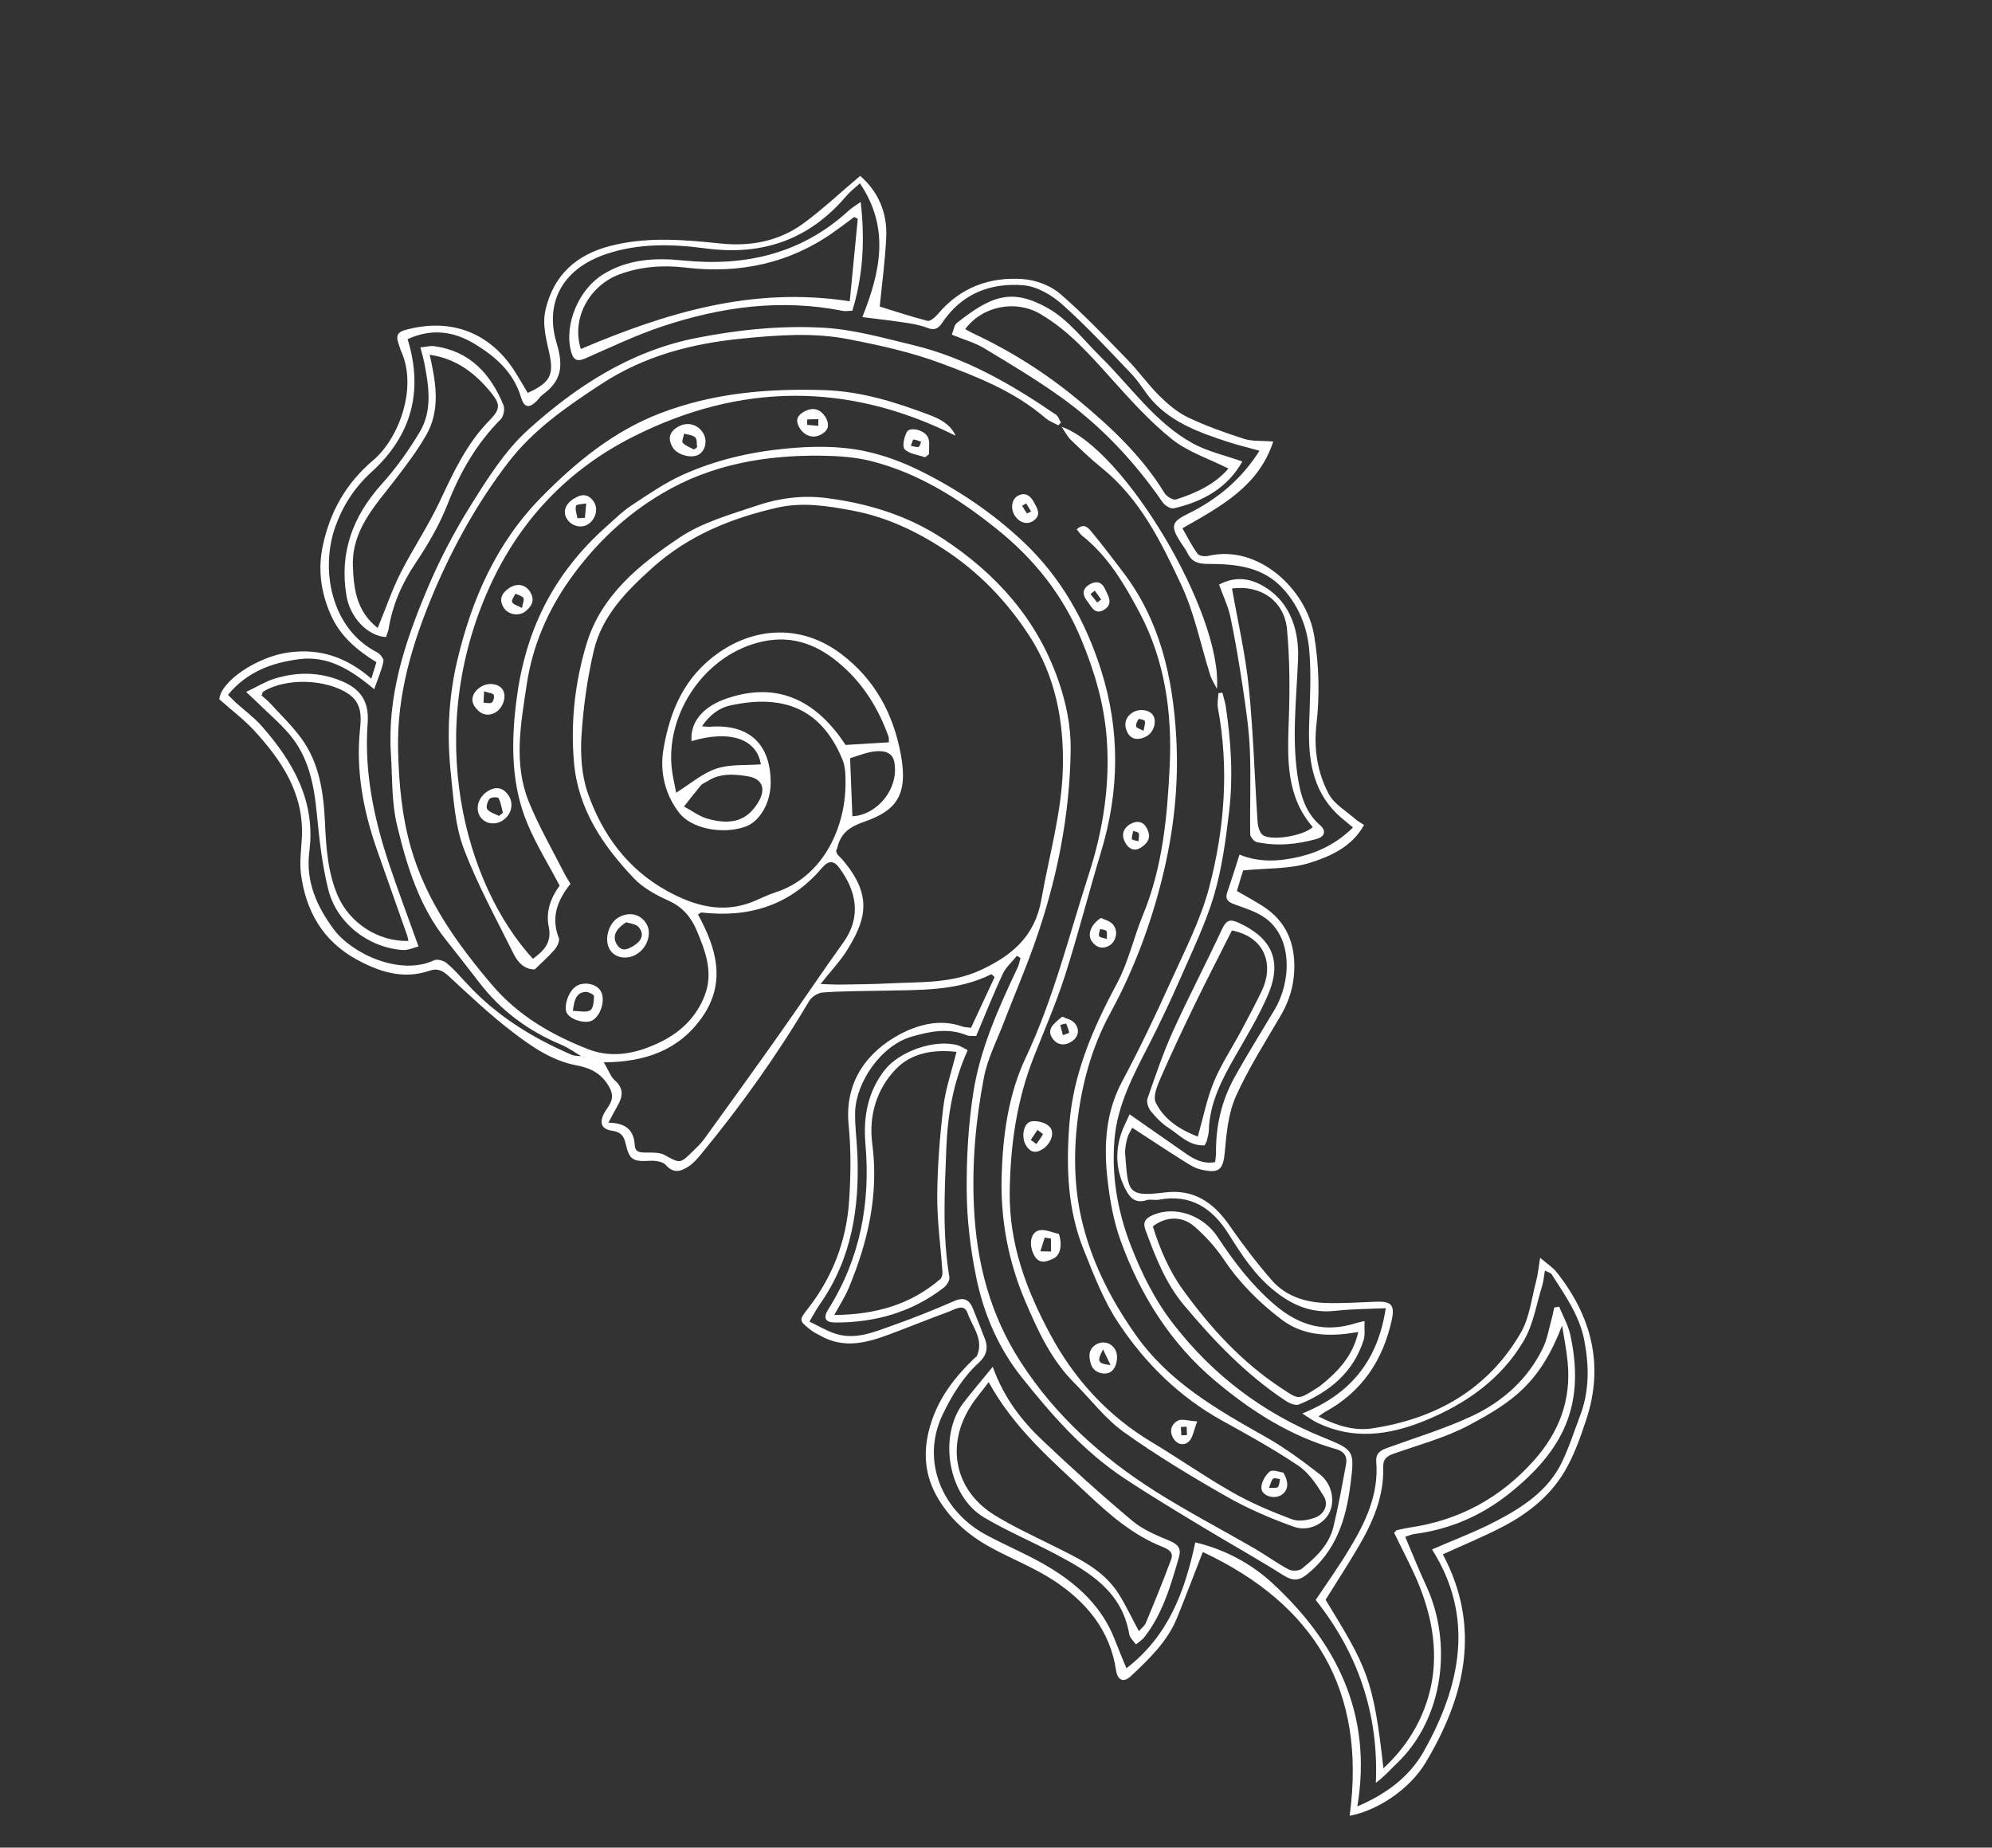
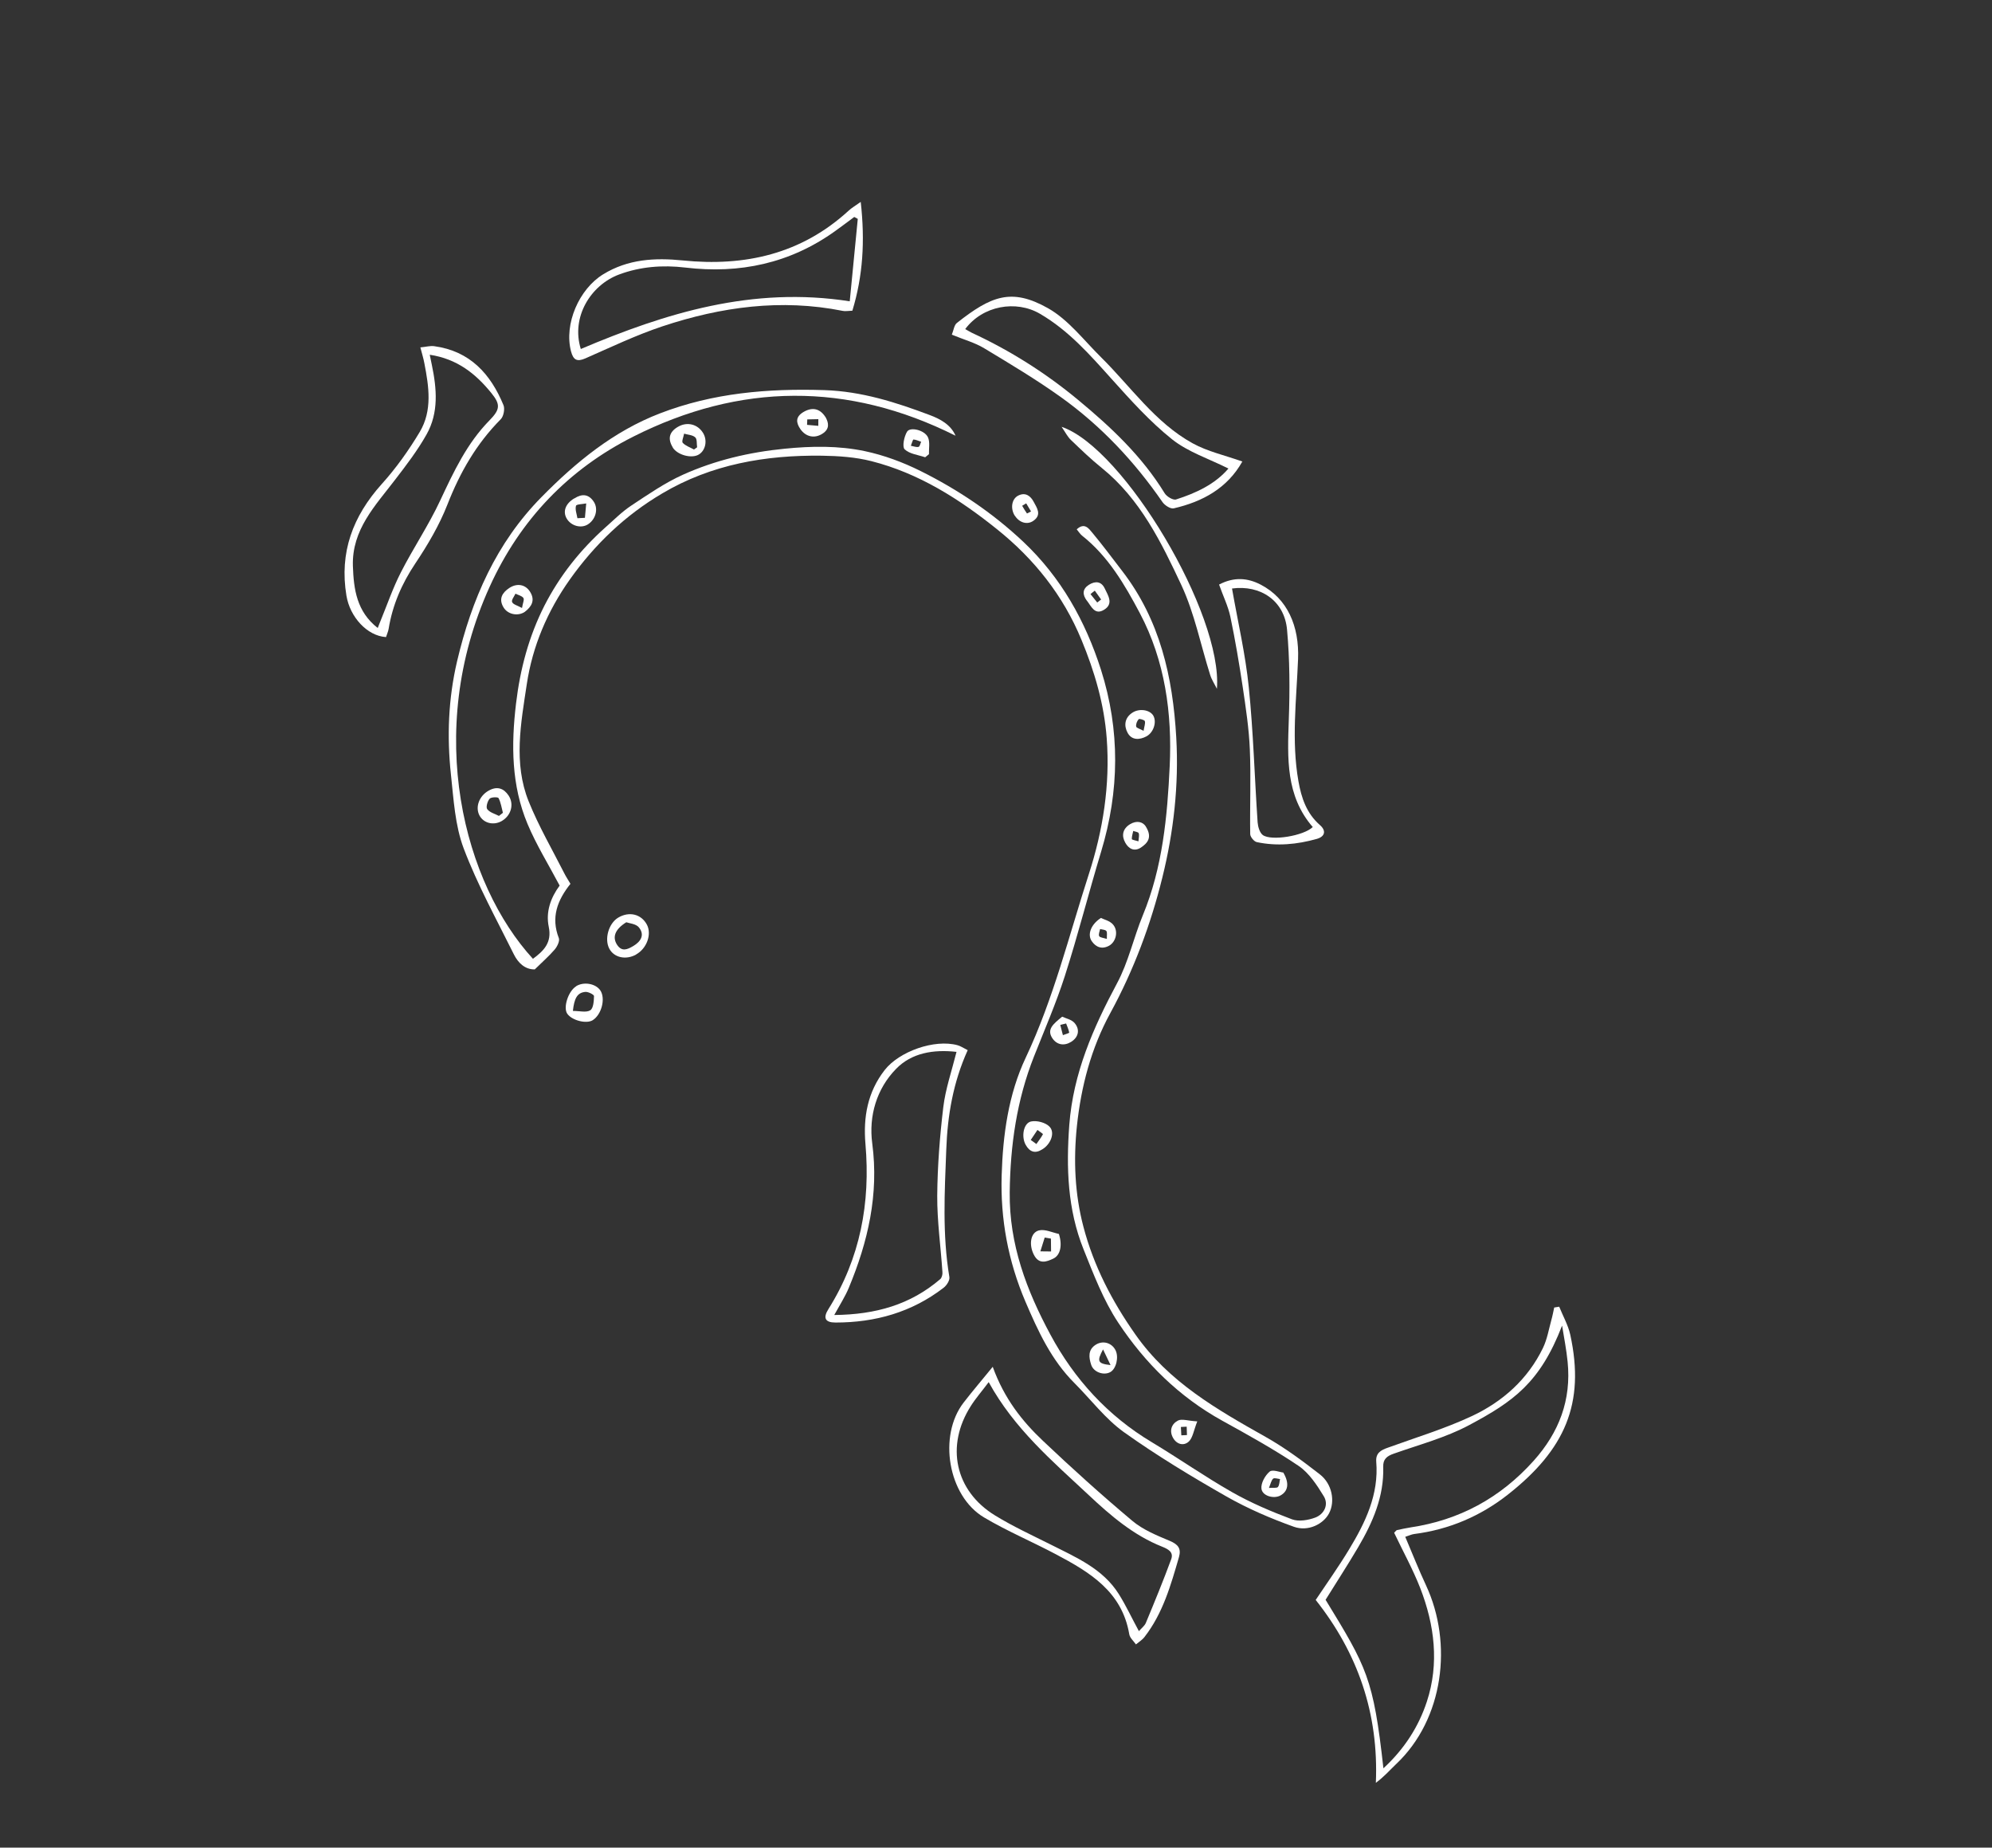
<svg xmlns="http://www.w3.org/2000/svg" width="799" height="741" viewBox="0 0 799 741" fill="none">
  <rect x="0" y="0" width="799" height="741" fill="#333333" stroke="none" />
-   <path d="M341.829 327.382C352.031 326.878 360.75 316.09 358.695 305.539C357.905 301.547 354.395 301.103 351.562 301.285C348.05 301.532 344.603 302.977 341.143 304.01C340.944 304.049 340.995 305.007 341.034 305.552C341.299 312.829 341.591 320.066 341.896 327.369M283.738 313.328C282.407 314.111 281.661 314.363 281.208 314.868C278.862 317.684 276.635 320.581 274.369 323.451C277.425 325.091 280.32 327.317 283.589 328.293C293.851 331.235 300.159 328.876 304.497 321.101C307.166 316.25 305.711 312.39 300.26 311.398C294.344 310.325 288.359 310.13 283.711 313.368L283.738 313.328ZM356.543 297.634C356.478 296.783 356.599 295.998 356.375 295.386C352.486 284.473 346.6 274.82 337.877 267.078C328.729 258.937 318.378 254.492 305.698 257.32C283.106 262.288 267.194 285.636 269.399 307.774C269.764 311.366 270.675 314.919 271.201 317.926C277.047 314.276 281.816 310.08 287.365 308.253C292.915 306.425 299.218 307.007 305.177 306.55C303.614 296.385 292.809 292.618 277.372 297.237C276.737 288.616 283.185 282.946 291.543 280.112C312.916 272.828 328.139 281.975 339.172 298.766C345.423 298.389 350.89 298.065 356.49 297.714L356.543 297.634ZM244.092 450.253C251.314 450.41 254.26 453.421 254.595 459.301C254.788 462.547 257.488 462.218 259.949 462.248C262.196 462.252 264.71 462.202 266.57 463.216C272.668 466.604 272.8 466.75 277.571 462.035C279.25 460.388 281.008 458.795 282.368 456.934C292.49 442.929 302.611 428.924 312.574 414.812C321.189 402.627 329.512 390.189 338.233 378.017C345.848 367.414 343.235 357.008 336.709 348.139C334.52 345.116 332.379 344.953 329.766 347.995C317.05 363.034 300.575 368.171 281.401 365.961C281.016 365.934 280.563 366.438 279.977 366.797C287.438 380.389 291.374 394.163 281.546 408.075C272.424 421.018 259.022 425.959 242.171 426.054C244.173 429.356 244.939 431.831 246.612 433.297C250.29 436.508 249.831 439.78 247.723 443.448C246.695 445.242 245.748 447.09 244.026 450.266L244.092 450.253ZM329.077 394.631C332.628 394.756 334.556 394.892 336.525 394.882C343.347 394.772 350.183 394.729 356.993 394.38C369.177 393.76 381.557 394.483 393.151 389.14C405.731 383.359 415.095 375.657 417.704 360.723C420.798 342.996 425.992 325.578 426.333 307.395C426.701 288.826 423.225 271.09 413.042 255.272C403.972 241.238 392.677 229.409 378.478 220.196C367.254 212.917 355.548 207.392 342.36 204.859C332.19 202.901 321.979 201.263 311.76 203.603C293.239 207.832 275.99 214.816 261.588 227.804C251.289 237.073 241.495 246.969 238.196 260.864C235.568 272.034 233.976 283.551 233.236 295.003C232.769 302.598 233.258 310.832 235.745 317.979C241.59 334.762 251.777 348.677 267.826 357.454C278.6 363.336 289.832 366.466 301.944 361.642C304.952 360.422 307.868 358.91 310.955 357.917C329.772 351.866 338.827 332.645 339.127 315.127C339.187 311.589 339.195 307.611 337.844 304.457C328.962 283.16 313.091 278.601 293.027 282.894C288.65 283.832 284.734 286.58 281.587 291.284C283.262 291.366 283.914 291.514 284.565 291.488C300.354 290.221 309.103 298.269 309.126 313.925C309.123 321.946 304.8 329.442 299.024 331.522C289.721 334.82 277.331 332.301 272.462 326.042C266.572 318.464 264.608 309.243 266.115 300.439C268.738 285.226 274.27 271.613 288.227 261.79C302.65 251.702 321.206 250.094 337.328 262.209C350.94 272.472 358.307 286.29 361.335 302.63C364.348 318.902 359.469 325.16 346.586 329.584C340.571 331.677 337.174 334.252 335.82 340.156C335.712 340.662 335.352 341.113 335.326 341.153C335.643 342.058 335.722 342.457 335.948 342.724C336.664 343.55 337.488 344.216 338.177 345.082C343.565 351.514 347.62 358.73 345.901 367.334C344.947 372.121 342.438 376.733 339.85 380.946C337.048 385.478 333.29 389.37 329.091 394.698L329.077 394.631ZM234.089 424.166C231.046 422.419 228.165 420.26 224.922 418.898C211.806 413.412 200.864 405.281 192.201 394.002C187.823 388.302 183.379 382.615 178.868 376.942C168.108 363.451 163.179 347.282 159.261 330.981C157.031 321.813 157.409 312.023 156.803 302.498C155.292 279.324 162.303 257.812 171.067 236.954C176.038 225.043 182.072 213.439 188.929 202.502C195.6 191.844 202.563 180.747 211.77 172.42C231.034 155.01 252.647 140.902 278.91 135.621C296.006 132.227 313.286 130.457 330.56 131.454C342.488 132.164 354.318 135.52 366.043 138.344C387.232 143.404 405.777 154.14 423.575 166.337C424.531 166.977 424.927 168.454 425.55 169.506C425.204 169.852 424.831 170.237 424.484 170.582C422.704 169.622 420.724 168.874 419.223 167.581C406.969 157.015 392.085 151.153 377.306 145.65C365.439 141.23 352.863 138.471 340.353 136.045C326.327 133.297 312.055 134.366 297.848 135.769C277.603 137.747 258.562 142.667 241.237 153.988C227.401 163.026 213.924 172.304 203.764 185.591C191.511 201.575 181.808 219.092 173.979 237.517C165.455 257.67 159.137 278.491 159.679 300.786C159.985 314.208 161.183 327.419 164.922 340.367C171.052 361.38 183.36 378.505 197.293 394.927C207.842 407.353 221.299 415.089 235.984 420.817C246.097 424.756 256.422 422.257 265.807 417.456C273.462 413.517 279.472 407.553 282.667 399.244C286.222 389.965 282.954 381.486 279.432 373.128C277.222 367.897 273.852 363.795 268.271 361.272C263.221 358.99 258 356.189 254.244 352.233C241.795 339.112 231.822 324.531 230.21 305.56C228.818 289.277 230.671 273.317 235.343 257.974C241.259 238.615 256.657 226.293 272.49 215.649C281.706 209.464 293.11 206.302 303.836 202.686C312.686 199.72 322.024 198.523 331.531 199.748C348.204 201.901 363.875 206.673 378.127 215.979C399.578 230.045 415.862 248.213 424.445 272.714C427.633 281.831 429.583 291.158 429.458 300.829C429.073 327.525 423.823 353.39 414.93 378.491C411.132 389.166 406.643 399.668 402.553 410.264C399.786 417.416 396.168 424.461 394.704 431.908C391.386 449.022 389.823 466.273 390.653 483.912C391.673 506.527 397.178 527.353 409.43 546.286C423.286 567.736 441.913 584.471 463.299 598.031C476.223 606.218 489.828 613.302 503.099 620.97C507.749 623.677 512.158 626.916 516.874 629.437C518.23 630.171 521.009 630.069 522.142 629.152C527.816 624.638 533.132 619.538 534.889 612.171C536.886 603.927 538.352 595.616 539.911 587.251C540.476 584.166 539.203 582.102 535.946 581.193C517.563 575.991 501.77 565.885 487.417 553.798C469.505 538.754 457.321 519.288 449.437 497.448C446.606 489.609 445.12 481.054 444.192 472.699C442.715 459.301 443.459 446.12 450.119 433.666C456.98 420.827 463.283 407.614 469.294 394.321C474.984 381.679 481.552 369.105 485.036 355.795C491.199 332.273 493.028 308.16 488.513 283.957C488.171 282.054 488.627 279.993 488.711 277.971C489.257 277.932 489.762 277.866 490.307 277.827C490.729 279.61 491.351 281.354 491.64 283.163C493.781 297.293 494.671 311.567 492.981 325.731C491.642 336.956 490.13 348.354 486.917 359.19C483.531 370.545 478.27 381.338 473.514 392.239C469.533 401.292 465.3 410.291 460.787 419.103C454.673 430.999 448.319 442.908 447.083 456.395C445.725 471.011 448.117 485.368 453.45 499.21C457.843 510.576 463.155 521.345 470.624 530.961C486.557 551.549 506.556 566.663 530.689 576.463C543.314 581.563 543.366 581.829 541.664 595.408C539.895 609.346 535.867 622.176 524.159 631.483C520.629 634.258 518.182 633.948 514.583 631.655C504.115 625.055 493.315 619.04 482.754 612.666C471.994 606.158 461.208 599.691 450.701 592.718C434.457 581.906 421.678 567.295 409.711 552.246C400.279 540.393 394.361 526.391 391.424 511.555C389.198 500.484 387.837 489.069 387.752 477.816C387.645 464.527 388.376 451.106 390.423 438.047C393.211 420.346 400.65 403.969 408.275 387.832C408.783 386.729 408.972 385.412 409.32 384.202C408.842 383.882 408.337 383.602 407.872 383.349C405.965 385.767 403.421 387.931 402.165 390.669C398.386 398.818 395.058 407.153 391.557 415.488C390.015 415.38 388.818 415.617 387.874 415.217C380.353 412.146 373.141 413.612 365.65 415.756C353.447 419.249 343.391 433.933 342.995 445.904C342.852 451.464 343.652 457.079 343.894 462.666C344.809 484.23 341.657 504.803 328.908 522.995C327.427 525.121 326.199 527.473 324.665 530.025C328.332 531.786 331.241 533.56 334.471 534.682C342.99 537.727 350.843 534.094 358.602 531.379C366.774 528.478 374.813 525.258 382.733 521.784C386.806 520.008 388.878 521.394 390.307 524.948C391.935 528.981 393.523 532.987 395.085 537.033C396.461 540.667 395.617 543.738 392.779 546.341C386.344 552.251 381.942 559.348 378.096 567.337C369.029 586.318 378.419 606.338 395.331 615.462C403.887 620.091 412.977 623.749 421.2 628.789C432.597 635.723 442.182 644.676 447.17 657.653C448.573 661.247 450.082 664.854 451.816 669.073C468.492 656.222 475.216 638.5 479.431 618.58C491.289 621.378 501.944 627.18 510.188 634.775C535.889 658.437 550.649 687.244 544.432 724.467C556.199 719.47 565.362 712.5 571.021 702.492C586.008 675.871 591.527 648.397 574.397 621.409C583.435 617.471 592.192 614.212 600.393 609.888C610.977 604.33 621.071 597.694 626.505 586.382C629.376 580.454 631.37 574.112 633.736 567.903C637.546 557.986 637.433 547.81 635.484 537.617C633.575 527.625 627.74 519.449 622.383 511.074C621.985 510.461 620.975 510.247 619.659 509.54C619.242 511.974 619.119 513.969 618.543 515.777C616.268 523.143 615.016 531.136 611.226 537.661C602.152 553.118 588.009 563.047 571.505 569.779C557.236 575.584 542.976 577.585 528.506 570.673C526.672 569.792 525.012 568.566 522.329 566.886C542.094 558.988 552.72 545.263 555.833 524.663C548.398 524.997 541.934 525.001 535.509 525.723C526.211 526.773 518.556 523.556 511.505 517.972C503.525 511.708 498.114 503.413 492.851 494.985C486.381 484.653 477.628 478.681 464.776 481.163C463.206 481.44 461.399 480.865 459.935 481.328C455.064 482.917 452.889 479.961 451.14 476.367C447.723 469.405 447.258 462.168 449.639 454.816C450.456 452.303 451.75 449.937 453.086 446.906C461.228 452.585 468.293 457.544 475.386 462.463C478.918 464.942 482.638 466.969 487.401 466.059C487.551 464.542 487.752 463.465 487.754 462.428C487.602 451.706 489.949 441.56 495.088 432.243C500.226 422.926 505.909 413.916 511.326 404.786C517.864 393.808 518.871 375.493 506.664 367.613C503.29 365.413 499.21 364.183 495.369 362.768C492.764 361.833 491.183 360.833 492.293 357.708C493.952 352.989 495.424 348.202 497.177 342.738C505.083 346.008 513.21 345.502 521.367 343.572C529.55 341.602 536.619 337.848 542.695 331.871C540.159 329.712 538.008 328.1 536.123 326.261C526.114 316.39 524.702 303.844 525.1 290.662C525.386 280.753 526.003 270.777 525.171 260.986C524.418 251.939 521.176 243.421 514.912 236.402C506.777 227.264 495.847 226.184 484.782 226.168C480.846 226.188 478.16 225.546 476.372 221.925C475.498 220.128 474.224 218.583 473.163 216.892C469.504 210.981 470.053 209.212 476.323 206.135C488.237 200.314 498.028 192.148 505.179 180.772C500.673 179.488 496.472 178.524 492.405 177.188C481.387 173.567 470.422 169.693 462.34 160.822C459.301 157.518 457.141 153.418 454.049 150.194C444.97 140.657 435.999 130.959 426.214 122.219C422.005 118.421 416.014 114.874 410.602 114.427C397.412 113.277 385.713 117.742 377.963 129.41C376.202 132.041 374.645 132.557 371.722 131.409C368.732 130.274 365.448 129.75 362.243 129.28C357.005 128.487 351.779 127.934 345.889 127.167C353.186 108.848 356.984 91.362 344.916 73.532C342.718 75.524 340.973 76.839 339.627 78.419C324.697 96.076 305.985 102.659 283.09 99.632C269.7 97.829 256.043 97.463 242.867 101.98C224.968 108.125 218.557 122.016 223.261 137.573C226.142 147.062 225.107 152.833 217.649 158.289C216.77 158.913 216.169 159.896 215.423 160.667C212.318 163.841 210.284 163.692 208.962 159.287C205.963 149.373 198.926 143.163 190.624 138.07C182.003 132.763 173.001 131.645 163.497 136.021C169.986 157.101 164.871 174.918 149.017 189.3C142.195 195.529 137.566 202.705 134.558 211.081C128.393 228.138 132.629 252.154 151.27 261.626C152.466 262.253 154.031 264.224 153.816 265.235C153.091 268.732 151.609 272.069 150.084 276.416C140.577 268.381 131.371 262.913 120.077 264.36C109.222 265.754 99.108 269.317 91.456 278.683C92.571 279.776 93.526 280.762 94.509 281.707C97.96 284.825 101.799 287.624 104.864 291.061C117.524 305.419 126.683 321.302 124.077 341.49C122.537 353.447 127 363.416 133.845 372.671C141.153 382.526 160.42 391.493 174.064 385.155C175.356 384.519 177.988 385.241 179.156 386.254C182.183 388.799 184.784 391.809 187.465 394.699C199.21 407.407 213.543 416.248 229.263 423.015C230.658 423.602 232.321 423.445 233.85 423.66C233.943 423.78 234.009 423.94 234.129 424.02C234.169 424.047 234.355 423.94 234.448 423.887C234.235 423.86 234.023 423.834 233.81 423.807L234.089 424.166ZM397.803 390.636C383.626 397.772 368.32 396.937 353.224 397.341C345.483 397.529 337.69 397.45 329.962 398.051C328.02 398.194 325.543 399.827 324.529 401.515C311.733 423.138 297.17 443.521 281.2 462.905C279.72 464.685 278.12 466.559 276.19 467.806C273.22 469.744 270.226 470.857 267.054 467.234C265.846 465.849 262.895 465.432 260.807 465.535C253.903 465.937 252.455 465.257 250.938 458.643C250.266 455.596 248.979 453.985 245.708 453.528C241.374 452.936 240.328 450.62 242.184 446.725C242.825 445.422 243.785 444.333 244.465 443.057C246.067 440.319 245.738 438.137 243.909 435.182C240.82 430.229 236.594 428.267 231.21 427.261C221.518 425.451 213.509 419.919 205.94 414.161C196.79 407.231 188.4 399.25 179.944 391.456C177.541 389.271 175.495 388.19 172.327 389.303C161.681 392.972 152.018 389.738 142.785 384.656C129.433 377.281 122.674 365.312 120.734 350.624C120.066 345.675 120.887 340.568 121.096 335.513C121.822 318.049 112.883 304.854 101.789 292.812C97.621 288.35 92.668 284.631 87.968 280.447C88.54 273.212 103.096 263.443 115.574 261.693C128.146 259.889 138.991 263.51 148.935 272.184C149.752 269.499 150.354 267.651 150.983 265.59C143.026 260.669 136.308 255.019 132.534 246.261C128.655 237.316 127.476 228.216 129.489 218.828C132.388 205.185 138.807 193.781 149.704 184.566C160.068 175.802 167.489 155.487 160.96 141.019C160.457 139.874 160.14 138.623 159.73 137.425C158.805 134.67 159.473 133.155 162.56 132.335C181.242 127.175 197.375 133.584 207.37 150.372C208.815 152.782 210.3 155.219 211.665 157.575C220.517 153.571 222.186 150.474 220.42 142.078C219.168 136.104 217.357 130.275 218.872 123.959C222.224 110.156 231.23 102.215 244.47 98.723C259.253 94.821 274.199 96.107 289.131 97.672C301.165 98.914 312.62 96.709 322.422 89.475C330.027 83.886 336.956 77.325 345.015 70.54C352.105 76.669 355.999 85.161 355.46 95.363C355.016 104.82 353.721 114.17 352.866 122.948C358.688 124.765 365.307 126.943 372.046 128.683C373.136 128.95 375.108 127.211 376.148 126.002C385.092 115.307 396.884 110.962 410.315 111.926C415.368 112.306 421.215 114.43 425.039 117.681C434.572 125.849 443.239 135.054 452.039 144.059C456.552 148.695 460.345 154.061 464.911 158.617C468.309 161.988 472.146 165.306 476.385 167.334C483.68 170.83 491.335 173.528 499.017 176.014C502.3 177.056 506.064 176.689 510.705 177.082C504.845 194.978 489.934 202.95 474.277 211.866C476.238 215.314 478.027 218.934 480.388 222.13C481.051 223.036 483.445 223.252 484.828 222.909C504.627 218.322 524.063 236.176 527.138 255.029C529.07 266.884 529.393 278.644 528.026 290.6C526.93 300.256 528.401 309.955 532.986 318.448C535.226 322.602 540.088 325.336 543.859 328.667C544.615 329.347 545.612 329.84 547.126 330.853C542.294 339.626 533.709 343.404 525.511 345.999C517.354 348.62 508.231 348.115 498.641 349.085C498.065 350.893 497.115 353.951 496.124 357.328C499.605 359.369 503.046 361.209 506.327 363.289C515.811 369.289 519.531 378.127 519.137 389.061C518.898 395.539 517.118 401.389 513.876 407.011C507.604 417.763 500.841 428.301 495.752 439.614C492.746 446.26 491.96 454.16 491.32 461.582C490.654 469.043 489.241 470.81 481.703 469.056C479.31 468.494 477.105 467.134 475.007 465.787C468.179 461.507 461.445 457.001 454.153 452.295C453.512 453.597 452.592 454.886 452.19 456.349C451.667 458.423 451.144 460.671 451.313 462.746C452.521 477.752 451.864 480.199 467.069 478.253C479.042 476.741 486.864 482.379 493.31 491.714C498.535 499.25 504.133 506.575 510.171 513.501C515.532 519.628 523.054 522.179 531.007 522.537C538.015 522.84 545.065 522.305 552.101 522.05C558.112 521.859 559.532 523.444 558.231 529.442C554.688 545.598 546.205 558.275 531.44 566.288C530.815 566.619 530.282 567.071 528.857 568.08C536.045 571.735 543.089 573.967 550.406 572.861C575.948 569.001 596.878 557.207 610.062 534.4C613.532 528.353 614.305 520.732 616.153 513.831C616.85 511.239 617.081 508.565 617.754 504.456C620.542 506.841 622.787 508.228 624.353 510.199C638.402 527.911 643.498 547.539 636.22 569.45C633.866 576.59 631.325 583.836 627.482 590.268C621.785 599.903 613.033 606.861 603.208 612.06C595.447 616.159 587.221 619.486 578.729 623.384C594.259 652.591 587.715 680.303 571.877 706.817C565.312 717.834 552.182 726.248 541.339 728.227C548.18 677.916 527.247 643.42 482.443 622.442C478.794 631.775 475.585 640.363 472.137 648.791C468.235 658.416 460.867 665.375 453.526 672.295C450.634 674.978 448.243 673.897 447.639 669.799C445.223 653.753 435.696 642.472 422.852 633.993C414.856 628.7 405.66 625.201 397.197 620.52C388.043 615.491 380.33 608.656 375.334 599.31C370.444 590.151 370.277 580.574 373.488 570.602C376.793 560.231 383.113 552.167 390.721 544.849C391.094 544.463 391.693 544.172 391.88 543.72C394.726 537.139 389.988 532.064 388.07 526.568C386.668 522.628 383.085 525.137 380.57 526.051C372.771 528.913 365.091 532.027 357.305 534.955C348.042 538.453 338.714 541.1 329.189 535.765C327.754 534.978 326.266 534.271 325.031 533.271C320.237 529.486 320.503 529.433 324.356 524.451C333.983 511.961 339.45 497.67 340.544 482.068C341.256 471.867 341.409 461.465 340.405 451.327C338.538 433.168 348.655 421.41 360.81 414.884C368.093 410.984 377.035 408.483 385.926 411.662C386.896 412.023 388 412.011 389.489 412.2C392.668 405.381 395.82 398.601 398.945 391.862C398.56 391.489 398.108 391.129 397.723 390.756L397.803 390.636Z" fill="white" />
  <path d="M228.825 354.443C223.506 361.099 220.925 367.973 224.154 376.251C224.591 377.409 223.483 379.669 222.47 380.838C220.137 383.548 217.393 385.925 214.501 388.781C210.578 388.868 207.79 386.137 206.121 382.769C199.153 368.698 191.506 354.866 185.989 340.266C182.496 331.003 181.944 320.533 180.86 310.515C179.24 295.348 179.815 280.265 183.315 265.292C189.175 240.413 199.034 217.748 217.29 199.259C231.109 185.246 246.161 172.924 264.728 165.782C285.956 157.593 308.024 155.737 330.671 156.462C345.632 156.95 359.362 161.347 372.997 166.488C376.918 167.957 381.342 170.225 383.275 174.751C340.027 153.084 296.71 153.592 254.057 175.09C228.058 188.167 208.628 208.411 196.42 235.276C169.76 293.911 186.399 354.739 213.765 384.536C218.08 381.363 221.438 378.07 220.107 371.696C218.842 365.655 220.928 359.952 224.475 355.168C220.049 346.781 215.13 338.873 211.596 330.447C205.109 314.967 205.008 298.739 206.982 282.168C208.631 268.323 212.101 255.292 218.362 242.917C224.517 230.875 232.769 220.525 242.841 211.508C246.225 208.52 249.45 205.252 253.178 202.784C259.903 198.338 266.682 193.639 274.016 190.351C286.875 184.584 300.446 181.372 314.653 179.969C325.601 178.868 336.32 178.711 346.889 180.935C354.573 182.556 362.148 185.374 369.203 188.883C384.27 196.368 398.15 205.713 410.469 217.304C425.603 231.587 435.357 249.08 441.61 268.616C449.316 292.877 449.043 317.166 441.668 341.551C436.648 358.104 432.413 374.952 427.128 391.385C423.622 402.314 418.986 412.949 414.75 423.677C407.813 441.199 405.238 459.272 405.002 478.161C404.761 499.124 411.801 517.571 421.315 535.25C430.896 553.089 444.366 567.874 462.047 578.436C472.874 584.93 483.193 592.182 494.14 598.41C501.779 602.771 509.964 606.228 518.217 609.327C520.942 610.342 524.786 609.682 527.648 608.596C531.175 607.204 533.018 603.416 530.976 600.088C528.258 595.614 525.089 590.781 520.892 587.915C511.077 581.289 500.635 575.514 490.272 569.792C472.962 560.228 459.25 546.667 448.496 530.409C442.581 521.488 438.665 511.133 434.641 501.111C428.182 485.072 427.63 468.311 428.9 451.153C430.47 430.445 438.458 412.299 448.042 394.356C452.62 385.876 454.687 376.062 458.402 367.062C466.326 347.893 468.227 327.464 469.171 307.26C470.183 286.178 467.311 265.036 457.201 245.92C451.132 234.471 444.531 223.128 434.041 214.839C433.257 214.199 432.7 213.307 431.878 212.295C435.035 209.386 436.772 212.049 438.126 213.648C442.292 218.629 446.165 223.875 450.119 229.002C465.282 248.672 470.411 271.439 471.8 295.744C472.893 314.887 470.742 333.706 466.225 351.923C461.587 370.752 454.742 389.085 445.332 406.337C437.671 420.372 433.625 435.73 431.944 451.69C430.535 465.349 431.107 478.891 434.566 491.999C438.672 507.675 446.052 521.905 455.428 535.221C468.771 554.25 488.1 565.279 507.669 576.296C515.294 580.59 522.426 585.882 529.371 591.279C534.35 595.131 535.6 602.143 533.091 606.928C530.835 611.248 524.711 614.365 518.983 612.321C509.72 609.008 500.537 605.057 492.009 600.216C477.94 592.187 464.005 583.786 450.844 574.402C443.353 569.043 437.57 561.306 430.973 554.699C421.668 545.413 416.384 533.913 411.3 522.026C404.349 505.774 401.244 488.863 401.77 471.438C402.253 455.197 404.479 438.853 411.45 424.124C422.601 400.477 428.768 375.226 436.743 350.549C442.429 332.999 445.311 314.726 443.91 296.128C442.887 282.399 439.055 269.331 433.76 256.553C426.387 238.691 414.765 224.161 399.933 212.274C384.848 200.16 368.55 189.773 349.514 184.943C343.107 183.311 336.312 182.862 329.689 182.759C307.094 182.472 285.329 186.204 265.623 197.894C250.857 206.598 238.612 218.259 228.61 232.344C219.555 245.1 213.57 259.218 211.292 274.432C208.948 290.005 205.871 306.07 212.052 321.403C216.063 331.358 221.51 340.718 226.386 350.329C227.022 351.62 227.844 352.805 228.838 354.509" fill="white" />
  <path d="M559.211 614.709C559.851 614.098 560.077 613.672 560.383 613.646C562.14 613.263 563.896 612.88 565.705 612.59C585.381 609.653 601.77 600.765 615.138 585.874C625.361 574.476 630.32 561.46 628.781 546.174C628.298 541.292 627.35 536.502 626.561 531.645C617.699 554.631 606.912 562.131 589.312 571.535C579.873 576.589 569.228 579.394 559.02 583.01C556.238 583.977 554.693 585.251 554.82 588.338C555.156 600.164 550.641 610.532 544.796 620.474C540.607 627.597 536.098 634.507 531.695 641.604C548.214 668.645 550.879 673.025 554.891 709.186C563.285 701.47 569.034 692.447 572.312 682.462C577.342 667.185 575.418 651.699 569.648 636.872C566.71 629.365 562.774 622.23 559.224 614.775M625.406 524.061C626.901 527.775 628.969 531.409 629.839 535.282C635.876 562.985 627.701 581.409 604.791 599.439C593.842 608.043 581.224 613.451 567.23 615.226C566.218 615.358 565.273 615.822 563.65 616.351C566.496 623.047 569.064 629.555 572.004 635.851C582.784 659.053 579.121 689.442 560.015 707.478C557.457 709.921 555.151 712.592 551.861 715.008C553.032 687.222 544.647 663.026 527.732 641.665C532.134 635.087 536.921 628.363 541.191 621.293C547.675 610.568 553.096 599.362 552.018 586.232C551.746 582.76 553.862 581.579 556.644 580.612C567.996 576.492 579.64 572.971 590.489 567.879C602.789 562.085 612.808 553.147 618.87 540.639C620.566 537.157 621.225 533.154 622.27 529.351C622.739 527.702 623.034 526.053 623.397 524.391C624.062 524.259 624.74 524.193 625.406 524.061Z" fill="white" />
  <path d="M344.036 87.777C343.598 87.484 343.106 87.271 342.641 87.017C340.044 88.915 337.5 90.907 334.89 92.739C316.844 105.655 296.634 109.908 274.894 107.308C265.76 106.217 256.808 106.922 248.277 110.102C236.951 114.355 228.973 127.139 232.964 139.968C267.025 125.533 301.811 114.757 340.833 120.841C341.945 109.696 342.991 98.737 344.063 87.737M345.233 80.902C347.011 96.694 346.119 110.7 341.89 124.607C340.174 124.671 339.043 124.896 338.033 124.681C313.305 119.736 289.214 123.066 265.699 130.879C255.159 134.388 245.055 139.228 234.845 143.709C231.411 145.22 229.963 144.367 229.039 140.92C226.174 129.942 232.253 115.944 241.933 110.013C251.92 103.882 262.733 103.326 273.809 104.447C298.821 106.985 321.453 101.87 340.438 84.447C341.518 83.437 342.823 82.694 345.246 80.969L345.233 80.902Z" fill="white" />
  <path d="M387.108 131.951C388.038 132.458 388.875 133.018 389.791 133.458C405.165 140.571 419.431 149.598 432.377 160.338C445.522 171.212 458.041 182.937 467.136 197.795C467.958 199.153 470.548 200.713 471.746 200.303C479.81 197.734 487.398 194.154 492.73 187.91C484.864 183.974 476.517 181.275 470.117 176.184C461.207 169.067 453.443 160.41 445.773 151.872C437.081 142.188 428.601 132.532 417.15 125.85C407.532 120.222 394.135 122.57 387.121 132.018M498.321 185.072C492.289 195.811 482.397 201.196 470.794 203.879C469.504 204.17 467.206 202.69 466.291 201.385C455.044 185.087 441.64 170.807 425.57 159.304C415.702 152.239 405.194 145.958 394.793 139.691C391.021 137.397 386.568 136.207 381.784 134.218C382.505 132.45 382.709 130.335 383.854 129.485C397.494 118.758 405.666 115.338 420.333 123.594C428.503 128.195 434.738 136.465 441.614 143.259C453.6 155.089 463.294 169.483 478.386 177.792C484.364 181.1 491.37 182.614 498.401 185.125L498.321 185.072Z" fill="white" />
-   <path d="M163.799 377.305C163.627 376.614 163.562 375.935 163.377 375.349C159.29 363.784 155.203 352.219 151.156 340.68C145.707 325.029 142.679 309.035 144.414 292.304C144.929 287.223 145.113 281.863 139.694 278.237C130.927 272.371 114.65 271.695 105.582 277.401C105.342 277.587 105.288 278.012 104.914 278.916C106.056 279.969 107.437 281.009 108.592 282.301C112.732 286.803 117.179 291.106 120.774 295.993C128.109 305.981 129.788 317.782 130.35 329.874C130.796 339.811 131.442 349.709 135.4 359.053C140.126 370.18 151.749 377.727 163.812 377.372M98.693 277.524C103.179 275.389 106.375 273.372 109.821 272.273C119.03 269.373 128.233 269.414 137.216 273.231C144.684 276.382 148.133 281.402 147.464 290.074C146.03 309.373 149.944 328.094 156.012 346.354C159.649 357.213 163.711 367.954 167.878 379.573C166.095 379.996 163.698 381.163 161.491 381.013C147.675 380.022 134.98 370.199 131.628 356.586C129.187 346.699 128.05 336.415 127.072 326.238C125.964 314.703 123.805 303.62 116.135 294.563C112.207 289.915 107.481 285.944 103.1 281.627C102.118 280.681 101.069 279.749 98.719 277.484L98.693 277.524Z" fill="white" />
  <path d="M396.514 554.381C393.727 558.115 391.355 560.798 389.434 563.842C379.189 579.842 383.01 597.925 399.137 607.792C406.336 612.206 414.057 615.756 421.617 619.545C431.754 624.655 442.398 629.18 448.762 639.325C451.692 643.999 453.997 649.004 456.819 654.182C457.832 653.013 459.071 652.111 459.592 650.901C463.106 642.46 466.607 633.951 469.776 625.336C470.832 622.465 468.52 621.264 466.155 620.316C454.713 615.777 445.472 607.862 436.724 599.641C422.134 586.012 406.798 572.979 396.568 554.302M398.189 548.172C402.832 560.975 410.009 569.991 418.386 577.905C430.002 588.91 441.91 599.649 454.139 609.91C458.414 613.521 463.943 615.777 469.218 617.98C472.54 619.395 473.867 621.033 472.89 624.477C469.623 635.738 466.435 647.054 459.049 656.54C458.142 657.723 456.784 658.545 455.625 659.501C454.697 658.13 453.17 656.877 452.947 655.4C450.041 638.277 437.063 630.516 423.471 623.326C413.932 618.27 403.939 614.065 394.693 608.571C380.24 599.996 376.217 575.834 386.51 562.52C390.057 557.91 393.909 553.446 398.215 548.132L398.189 548.172Z" fill="white" />
  <path d="M172.367 142.246C172.736 143.936 172.973 145.133 173.211 146.331C175.2 155.858 176.033 165.477 171.095 174.235C167.492 180.655 162.958 186.567 158.478 192.4C150.518 202.83 141.084 212.447 141.547 227.013C141.875 236.352 143.055 245.279 151.514 251.863C152.048 250.547 152.302 249.736 152.663 248.938C155.322 242.464 157.596 235.79 160.787 229.556C165.766 219.787 171.968 210.604 176.576 200.701C181.971 189.19 187.287 177.798 196.322 168.606C200.546 164.276 200.882 162.308 197.088 157.633C190.825 149.922 183.416 143.925 172.301 142.259M154.791 255.499C147.265 255.022 140.377 247.47 138.957 238.901C136.079 221.565 141.506 207.074 153.089 194.161C158.873 187.758 163.954 180.596 168.37 173.22C173.481 164.635 172.037 155.069 170.233 145.781C169.89 143.878 169.309 141.989 168.609 139.327C170.884 139.118 172.547 138.615 174.183 138.843C188.462 140.78 196.77 149.918 201.959 162.509C202.568 164.013 201.99 167.032 200.831 168.161C191.09 177.976 184.511 189.446 179.485 202.302C176.224 210.624 171.567 218.531 166.579 225.986C161.137 234.119 157.436 242.667 155.875 252.242C155.7 253.279 155.233 254.236 154.831 255.526L154.791 255.499Z" fill="white" />
  <path d="M383.66 421.862C374.392 420.797 365.598 422.3 359.428 428.676C351.606 436.659 348.406 447.562 349.861 458.578C352.561 479.027 348.162 498.016 340.425 516.56C339.022 519.95 337.008 523.047 334.619 527.393C351.283 527.231 365.216 523.222 377.125 513.01C377.778 512.466 378.126 511.083 378.009 510.138C377.337 499.935 375.867 489.717 375.927 479.541C376.03 467.662 376.957 455.758 378.363 444.001C379.242 436.74 381.689 429.72 383.66 421.862ZM388.129 421.216C382.266 434.204 380.046 447.436 379.554 461.016C378.895 478.122 377.945 495.147 380.798 512.178C381.021 513.481 379.727 515.501 378.528 516.431C365.755 526.295 351.051 530.423 335.079 530.413C330.929 530.407 330.042 528.543 332.309 524.982C345.05 504.649 349.189 482.427 347.134 458.773C346.211 447.997 347.999 437.997 354.799 429.214C360.665 421.654 374.852 416.661 384.064 419.188C385.233 419.509 386.309 420.229 388.116 421.15L388.129 421.216Z" fill="white" />
-   <path d="M544.761 534.224C542.646 534.54 541.103 534.777 539.586 534.974C530.341 535.945 521.579 534.987 513.917 529.11C504.966 522.312 497.161 514.492 490.836 505.065C487.56 500.218 483.486 495.703 479.065 491.879C474.126 487.535 467.515 487.844 462.401 491.867C465.216 500.85 468.923 509.622 474.533 517.359C485.569 532.592 498.15 546.379 514.076 556.805C520.757 561.217 520.636 561.483 527.334 557.25C528.107 556.786 528.879 556.321 529.598 555.764C536.511 550.174 542.588 544.024 544.801 534.25M547.323 529.878C547.198 532.91 547.605 535.319 546.976 537.38C542.855 550.436 533.237 558.256 521.058 563.266C519.687 563.85 517.202 562.822 515.688 561.808C499.896 551.356 486.955 537.849 474.867 523.411C467.397 514.488 463.361 503.88 459.406 493.153C458.069 489.546 460.253 488.179 462.942 487.093C471.686 483.594 482.757 487.481 488.459 496.203C495.036 506.202 502.173 515.537 511.401 523.386C521.253 531.768 531.701 534.603 544.01 530.604C544.662 530.406 545.394 530.261 547.31 529.811L547.323 529.878Z" fill="white" />
  <path d="M494.168 236.025C496.509 249.423 499.556 262.371 500.887 275.555C502.727 293.582 503.21 311.74 504.439 329.819C504.581 331.588 505.255 333.944 506.517 334.903C509.983 337.396 522.994 335.194 526.552 331.687C515.671 319.154 516.418 304.071 516.94 288.721C517.389 276.67 517.333 264.512 516.239 252.526C515.184 240.911 505.581 234.486 494.168 236.025ZM489.011 234.421C495.028 231.291 500.413 231.778 505.568 234.419C516.423 240.009 521.189 251.163 520.658 264.371C520.015 280.678 517.935 297.063 520.816 313.362C521.986 319.975 524.049 326.203 529.439 330.907C532.028 333.159 531.492 335.513 528.152 336.452C520.261 338.675 512.187 339.448 504.104 337.733C502.987 337.505 501.475 335.627 501.464 334.523C501.299 323.216 501.787 311.884 501.317 300.603C500.974 292.236 499.7 283.88 498.466 275.551C497.048 266.118 495.457 256.685 493.507 247.357C492.585 243.046 490.571 238.986 488.984 234.461L489.011 234.421Z" fill="white" />
-   <path d="M494.167 373.102C489.201 382.938 484.181 392.68 479.388 402.517C474.674 412.233 470.04 422.004 465.712 431.92C464.309 435.137 462.359 439.604 463.551 442.133C466.955 449.201 473.624 453.202 480.441 455.859C482.664 448.054 484.088 440.581 486.974 433.681C489.927 426.596 494.302 420.058 497.933 413.252C500.736 408.029 503.473 402.819 506.05 397.502C510.87 387.626 508.086 376.009 494.181 373.168M483.174 459.362C476.87 459.645 473.115 455.17 468.718 452.343C466.061 450.623 463.685 448.225 461.669 445.722C460.621 444.443 459.761 442.021 460.269 440.572C463.399 431.584 466.448 422.544 470.335 413.89C476.64 399.985 483.741 386.441 490.192 372.577C491.861 368.961 493.472 368.538 496.78 370.059C510.387 376.278 514.438 385.569 508.453 399.341C504.82 407.702 500.03 415.637 495.453 423.598C490.168 432.875 485.202 442.192 484.875 453.285C484.846 454.708 484.364 456.118 484.055 457.527C483.948 458.033 483.588 458.484 483.147 459.401L483.174 459.362Z" fill="white" />
  <path d="M488.144 276.321C487.217 274.431 486.036 272.66 485.402 270.677C481.608 258.673 479.146 246.059 473.901 234.758C465.822 217.52 457.371 200.148 441.941 187.688C437.586 184.196 433.564 180.293 429.555 176.456C428.24 175.23 427.419 173.526 425.814 171.183C450.748 179.613 490.543 246.355 488.104 276.294" fill="white" />
  <path d="M251.203 369.88C246.463 372.826 245.632 375.964 247.488 378.88C249.424 381.849 251.7 380.775 253.99 379.422C257.026 377.644 258.707 374.959 256.279 371.949C255.125 370.485 252.359 370.308 251.203 369.88ZM255.181 382.816C251.04 385.124 246.268 384.066 244.373 380.432C242.359 376.545 244.14 370.348 247.935 368.04C252.355 365.399 257.221 366.577 259.486 370.863C261.487 374.684 259.441 380.414 255.141 382.789L255.181 382.816Z" fill="white" />
  <path d="M229.83 405.444C232.49 405.435 235.162 406.184 236.76 405.175C238.025 404.405 238.203 401.466 238.26 399.484C238.288 398.925 236.016 397.751 234.885 397.803C231.374 398.05 230.332 400.643 229.79 405.417M231.02 395.563C234.056 393.612 238.882 394.417 240.778 397.187C242.98 400.449 241.291 406.938 237.723 409.167C235.166 410.746 229.371 409.234 227.527 406.558C225.83 404.095 227.89 397.566 231.059 395.589L231.02 395.563Z" fill="white" />
  <path d="M278.412 180.248C278.838 179.956 279.197 179.677 279.624 179.385C279.387 178.015 279.67 176.126 278.873 175.42C277.811 174.421 275.936 174.378 274.394 173.924C274.192 175.174 273.351 177.035 273.842 177.594C274.983 178.82 276.831 179.421 278.385 180.288M269.848 179.424C267.754 176.002 268.424 173.276 271.793 171.259C275.494 169.004 279.815 170.048 282.015 173.656C283.805 176.585 283.039 180.574 280.363 182.246C277.54 184.051 271.744 182.539 269.822 179.464L269.848 179.424Z" fill="white" />
  <path d="M200.136 327.225C200.642 326.813 201.214 326.388 201.72 325.976C201.192 324.007 200.904 321.852 199.963 320.068C199.698 319.602 196.905 319.638 196.358 320.368C195.492 321.405 194.822 323.785 195.459 324.557C196.481 325.876 198.554 326.397 200.175 327.251M201.235 329.288C197.973 331.145 194.012 330.168 192.329 327.08C190.514 323.672 192.211 319.152 196.112 317.029C199.387 315.238 202.046 316.094 204.021 319.09C206.302 322.578 204.99 327.125 201.235 329.288Z" fill="white" />
-   <path d="M194.182 277.24C194.072 279.302 193.976 280.565 193.947 281.816C195.091 281.831 196.566 282.299 197.259 281.781C197.951 281.263 198.367 279.521 198.023 278.656C197.758 278.017 196.149 277.922 194.222 277.267M193.016 275.363C196.012 273.558 200.107 274.163 201.671 276.653C203.342 279.329 201.723 284.248 198.421 285.906C195.146 287.524 192.436 286.23 190.473 283.473C188.47 280.69 189.594 277.46 193.016 275.363Z" fill="white" />
  <path d="M421.574 496.755C420.75 496.607 419.859 496.473 419.035 496.325C418.432 498.173 417.897 500.008 417.295 501.856C418.718 501.885 420.167 501.874 421.59 501.903C421.594 500.173 421.531 498.457 421.534 496.728M424.729 494.884C426.157 499.302 425.378 503.398 422.503 504.764C419.694 506.117 416.686 507.163 414.699 503.236C412.632 499.256 413.28 494.322 416.739 493.462C419.148 492.88 422.057 494.308 424.729 494.884Z" fill="white" />
  <path d="M413.474 457.223C414.231 457.729 414.961 458.276 415.692 458.822C416.572 457.506 417.612 456.298 418.333 454.875C418.413 454.756 416.898 453.743 416.128 453.169C415.221 454.525 414.341 455.84 413.434 457.196M418.081 460.941C415.165 462.799 412.999 461.984 411.395 459.122C409.58 455.887 410.508 450.447 413.555 449.774C415.843 449.285 419.339 450.181 420.945 451.833C423.321 454.231 421.45 458.924 418.081 460.941Z" fill="white" />
  <path d="M209.382 243.835C209.692 241.907 210.373 240.458 209.935 239.819C209.312 238.94 207.836 238.645 206.76 238.098C206.226 239.241 205.052 240.649 205.423 241.475C205.82 242.433 207.522 242.821 209.382 243.835ZM210.456 245.42C207.673 247.251 203.605 246.434 201.921 243.518C199.946 240.176 201.454 237.665 204.33 235.78C207.486 233.736 210.903 234.406 212.732 237.535C214.707 240.877 213.16 243.362 210.456 245.42Z" fill="white" />
  <path d="M458.693 293.091C458.949 291.415 459.47 290.205 459.206 289.221C459.074 288.728 456.987 288.14 456.733 288.432C456.054 289.189 455.546 290.466 455.73 291.397C455.809 291.969 457.258 292.304 458.733 293.117M462.509 286.871C464.06 289.294 462.854 293.682 459.859 295.314C457.076 296.799 453.924 296.941 452.281 293.879C450.757 291.07 451.056 287.865 454.212 285.821C456.902 284.043 461.023 284.608 462.509 286.871Z" fill="white" />
  <path d="M328.224 170.811C328.212 169.88 328.214 169.016 328.242 168.111C326.766 168.162 325.25 168.186 323.8 168.198C323.772 168.929 323.744 169.661 323.716 170.392C325.232 170.541 326.748 170.689 328.29 170.798M331.117 167.264C332.402 169.567 332.89 172.029 329.88 173.94C326.724 175.984 323.188 175.233 321 172.038C319.236 169.414 319.107 167.193 322.157 165.309C325.645 163.199 328.783 163.682 331.077 167.237L331.117 167.264Z" fill="white" />
  <path d="M231.57 207.833C232.595 207.768 233.592 207.743 234.616 207.678C234.793 205.776 234.956 203.808 235.133 201.906C233.669 202.196 231.182 202.206 231.035 202.858C230.606 204.36 231.334 206.117 231.597 207.793M230.349 199.917C233.412 197.926 236.138 198.076 238.233 201.325C240.049 204.214 238.897 208.35 235.795 210.314C233.092 212.026 229.077 210.955 227.314 207.987C225.644 205.137 226.821 202 230.309 199.89L230.349 199.917Z" fill="white" />
  <path d="M442.437 541.188C439.861 545.986 440.285 546.904 445.444 547.471C444.384 545.261 443.563 543.557 442.437 541.188ZM447.45 541.541C448.828 544.31 447.715 548.99 445.345 550.291C442.762 551.737 438.655 550.374 437.677 547.353C436.712 544.398 436.292 541.232 439.661 539.215C442.537 537.503 446.006 538.612 447.45 541.541Z" fill="white" />
  <path d="M443.965 376.565C443.914 375.089 444.196 373.892 443.745 373.359C443.294 372.826 442.083 372.825 441.246 372.61C441.085 373.541 440.55 374.684 440.868 375.417C441.159 376.016 442.489 376.097 443.965 376.565ZM441.534 368.128C442.73 368.755 445.109 369.251 446.41 370.756C448.679 373.313 447.7 377.622 444.943 379.24C442.081 380.846 439.622 379.951 437.925 377.487C436.108 374.944 437.406 370.849 441.574 368.155L441.534 368.128Z" fill="white" />
  <path d="M365.301 178.768C366.63 179.023 367.613 179.45 368.465 179.212C368.957 179.079 369.133 177.869 369.48 177.178C368.443 176.83 367.447 176.337 366.396 176.269C366.183 176.242 365.795 177.598 365.341 178.794M371.09 183.392C368.273 182.43 364.815 182.079 362.851 180.188C361.816 179.148 362.635 175.079 363.835 173.112C365.129 171.092 370.872 172.511 372.196 175.36C373.097 177.29 372.533 179.856 372.609 182.157C372.103 182.569 371.596 182.981 371.09 183.392Z" fill="white" />
  <path d="M411.631 201.863C411.071 202.181 410.552 202.526 409.993 202.844C410.616 203.896 411.199 204.921 411.915 205.92C411.995 205.973 412.954 205.403 413.553 205.111C412.93 204.059 412.267 202.981 411.644 201.929M407.059 206.884C405.203 203.968 405.756 200.124 408.391 198.772C411.28 197.299 413.352 198.859 414.624 201.268C415.896 203.678 417.965 206.448 414.503 208.864C412.079 210.589 408.889 209.667 407.086 206.844L407.059 206.884Z" fill="white" />
  <path d="M427.621 410.474C426.862 410.659 426.104 410.844 425.279 411.043C425.622 412.427 425.965 413.81 426.335 415.155C427.2 414.81 428.903 414.334 428.864 414.134C428.653 412.897 428.071 411.699 427.621 410.474ZM426.044 407.745C427.385 408.412 429.858 408.855 431.092 410.373C433.228 412.957 432.611 415.949 429.695 417.807C426.898 419.572 423.907 419.128 422.077 416.345C419.796 412.857 422.38 410.719 426.044 407.745Z" fill="white" />
  <path d="M439.131 236.887C438.532 237.352 437.959 237.777 437.399 238.268C438.315 239.4 439.23 240.532 440.106 241.638C440.612 241.226 441.158 240.841 441.664 240.43C440.842 239.244 439.993 238.099 439.131 236.887ZM435.958 240.94C434.127 238.503 434.092 236.228 436.795 234.516C439.258 232.99 441.692 233.06 443.096 235.962C444.407 238.744 446.768 242.113 442.92 244.502C439.112 246.917 437.749 243.177 435.945 240.873L435.958 240.94Z" fill="white" />
  <path d="M508.984 596.743C510.753 596.599 512.122 596.88 512.575 596.375C513.215 595.592 513.165 594.288 513.433 593.198C512.475 593.076 511.173 592.609 510.667 593.02C509.907 593.724 509.679 595.014 508.984 596.743ZM514.701 590.526C517.339 594.946 516.588 598.137 513.593 599.769C511.01 601.215 506.384 600.024 505.978 597.097C505.676 594.875 507.438 591.725 509.276 590.185C510.435 589.229 513.478 590.457 514.675 590.566L514.701 590.526Z" fill="white" />
  <path d="M456.625 337.476C456.72 336.04 457.055 334.936 456.724 334.137C456.526 333.658 455.329 333.55 454.545 333.256C454.316 334.373 453.942 335.45 453.98 336.514C454.006 336.82 455.362 337.035 456.611 337.41M459.589 331.495C462.267 335.768 460.374 338.08 457.657 339.899C454.967 341.677 452.709 340.397 451.37 338C449.78 335.205 450.264 332.412 453.22 330.581C455.936 328.935 458.342 329.564 459.575 331.428L459.589 331.495Z" fill="white" />
  <path d="M473.835 575.646C474.593 575.634 475.311 575.595 476.096 575.543C476.045 574.413 475.994 573.282 475.983 572.178C475.198 572.23 474.44 572.242 473.655 572.294C473.706 573.425 473.784 574.516 473.835 575.646ZM480.23 570.056C478.759 573.805 478.421 576.638 476.849 578.125C474.837 580.011 472.006 579.328 470.508 576.652C468.905 573.79 469.921 571.065 472.49 569.725C474.061 568.929 476.453 569.837 480.23 570.056Z" fill="white" />
</svg>